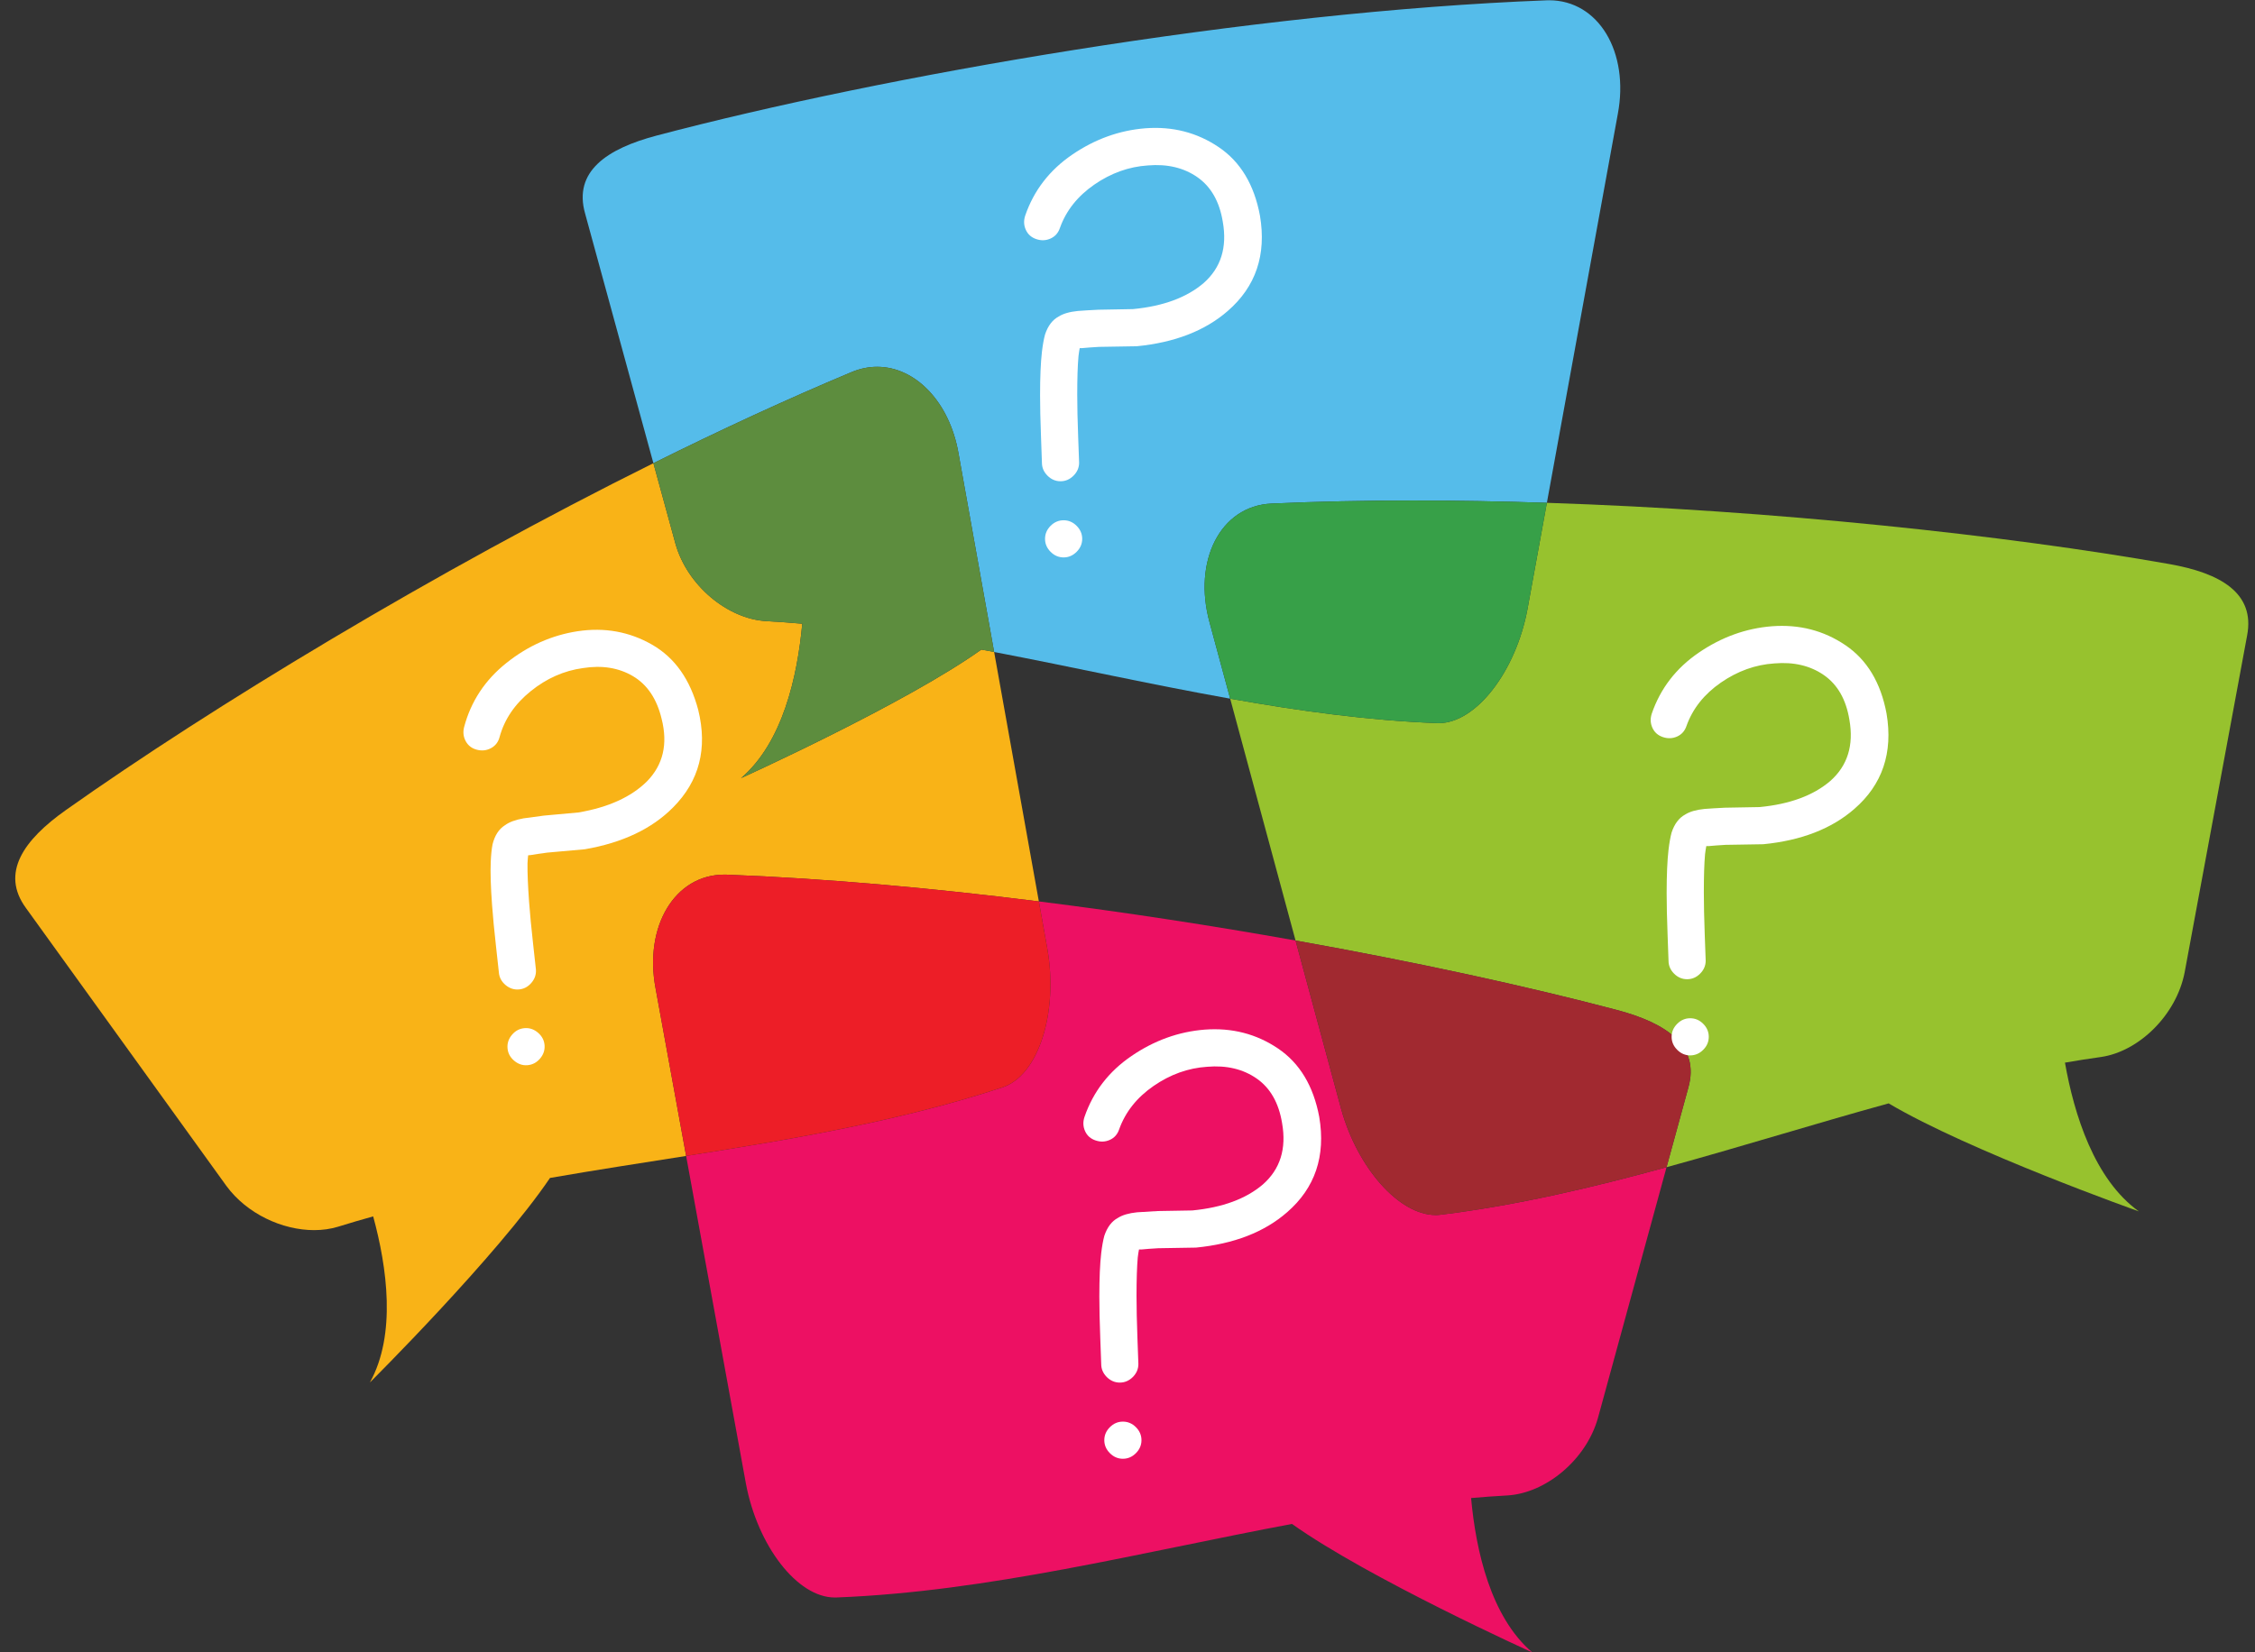
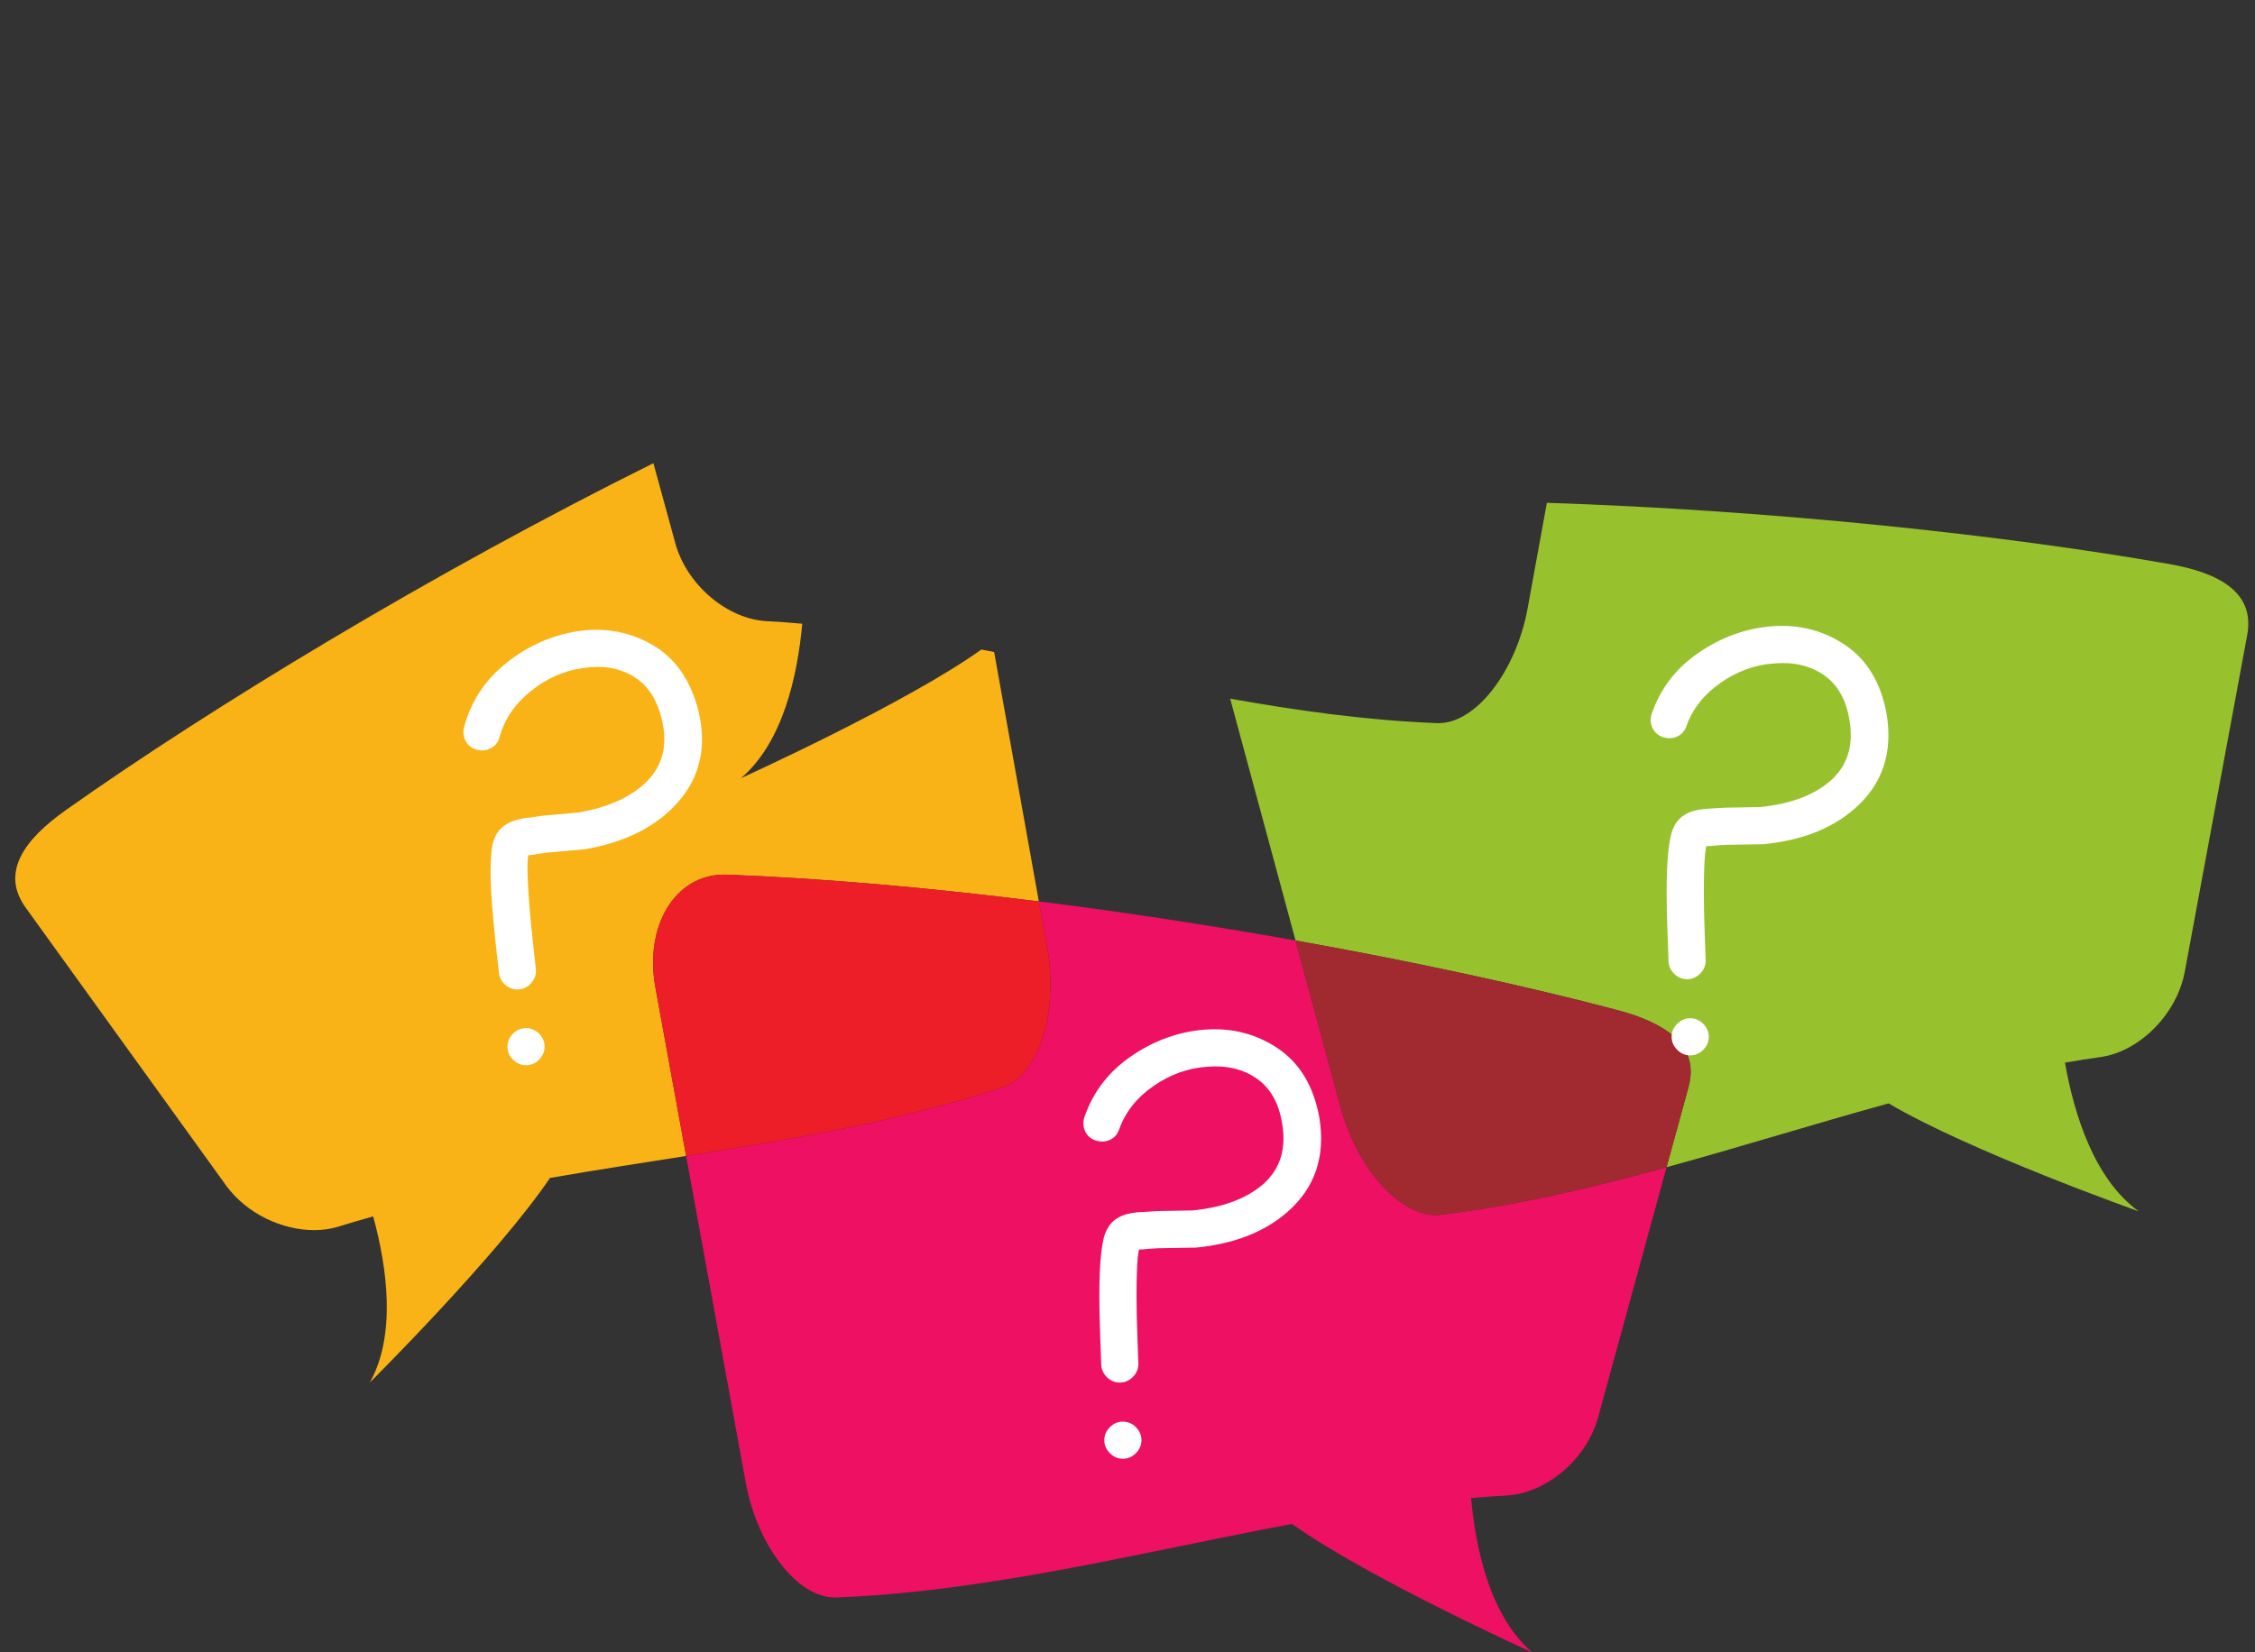
<svg xmlns="http://www.w3.org/2000/svg" height="269.3" preserveAspectRatio="xMidYMid meet" version="1.0" viewBox="28.2 48.0 367.4 269.3" width="367.4" zoomAndPan="magnify">
  <rect x="28.2" y="48.0" width="367.4" height="269.3" fill="#333333" stroke="none" />
  <defs>
    <clipPath id="a">
      <path d="M 0 0 L 425.199 0 L 425.199 365.34 L 0 365.34 Z M 0 0" />
    </clipPath>
  </defs>
  <g>
    <g clip-path="url(#a)" />
    <g id="change1_1">
      <path d="M 88.469 273.297 C 92.801 265.48 91.262 254.531 89 246.238 C 87.09 246.77 85.191 247.324 83.305 247.914 C 82.07 248.293 80.742 248.477 79.379 248.477 C 74.172 248.477 68.41 245.809 65.082 241.266 C 54.203 226.176 43.316 211.086 32.438 195.996 C 28.23 190.262 32.078 184.871 38.926 180.023 C 62.828 163.109 99.004 141.199 134.656 123.488 C 135.855 127.863 137.051 132.238 138.25 136.613 C 140.176 143.457 146.777 148.855 152.992 149.223 C 154.965 149.328 156.938 149.477 158.91 149.648 C 158.129 158.207 155.73 169.004 148.941 174.809 C 148.941 174.809 175.598 162.758 188.09 153.863 C 188.785 153.996 189.48 154.129 190.172 154.258 C 192.602 167.809 195.027 181.359 197.457 194.906 C 180.113 192.73 162.77 191.164 146.68 190.547 C 146.52 190.539 146.367 190.539 146.211 190.539 C 138.109 190.539 133.113 199.031 135.008 209.062 C 136.664 218.172 138.328 227.277 139.988 236.387 C 132.586 237.555 125.172 238.691 117.809 239.973 C 109.219 252.676 88.469 273.297 88.469 273.297" fill="#f9b317" />
    </g>
    <g id="change2_1">
      <path d="M 277.852 317.301 C 277.852 317.301 251.195 305.25 238.699 296.359 C 213.961 301 189.215 307.391 164.477 308.344 C 164.387 308.348 164.301 308.348 164.211 308.348 C 158.074 308.348 151.633 299.898 149.734 289.812 C 146.484 272.004 143.234 254.195 139.988 236.387 C 157.527 233.617 175 230.672 191.531 225.207 C 197.438 223.266 200.629 212.945 198.852 202.691 C 198.387 200.098 197.922 197.5 197.457 194.906 C 211.629 196.684 225.797 198.871 239.281 201.277 C 241.758 210.43 244.23 219.582 246.707 228.73 C 249.359 238.316 256.133 246.016 262.113 246.016 C 262.391 246.016 262.668 246 262.945 245.965 C 275.297 244.449 287.531 241.566 299.727 238.223 C 296 251.852 292.27 265.48 288.543 279.109 C 286.613 285.949 280.016 291.348 273.801 291.715 C 271.828 291.82 269.855 291.969 267.879 292.141 C 268.664 300.699 271.059 311.496 277.852 317.301" fill="#ed1063" />
    </g>
    <g id="change3_1">
      <path d="M 139.988 236.387 C 138.328 227.277 136.664 218.172 135.008 209.062 C 133.113 199.031 138.109 190.539 146.211 190.539 C 146.367 190.539 146.52 190.539 146.68 190.547 C 162.77 191.164 180.113 192.73 197.457 194.906 C 197.922 197.5 198.387 200.098 198.852 202.691 C 200.629 212.945 197.438 223.266 191.531 225.207 C 175 230.672 157.527 233.617 139.988 236.387" fill="#ed1e27" />
    </g>
    <g id="change4_1">
-       <path d="M 228.629 161.863 C 215.809 159.578 202.992 156.711 190.172 154.258 C 188.238 143.473 186.305 132.684 184.371 121.895 C 182.918 113.492 177.34 107.777 171.117 107.777 C 169.746 107.777 168.348 108.055 166.953 108.637 C 156.484 113.016 145.594 118.055 134.656 123.488 C 130.945 109.918 127.234 96.348 123.523 82.777 C 121.594 75.934 127.082 72.23 135.195 70.09 C 172.188 60.324 231.809 49.906 280.113 48.055 C 280.27 48.047 280.426 48.043 280.578 48.043 C 288.684 48.043 293.68 56.535 291.785 66.57 C 287.934 87.695 284.078 108.82 280.227 129.945 C 272.902 129.703 265.609 129.574 258.445 129.574 C 250.555 129.574 242.816 129.73 235.367 130.066 C 226.992 130.438 222.508 139.469 225.285 149.492 C 226.398 153.617 227.512 157.738 228.629 161.863" fill="#55bcea" />
-     </g>
+       </g>
    <g id="change5_1">
-       <path d="M 148.941 174.809 C 155.73 169.004 158.129 158.207 158.91 149.648 C 156.938 149.477 154.965 149.328 152.992 149.223 C 146.777 148.855 140.176 143.457 138.25 136.613 C 137.051 132.238 135.855 127.863 134.656 123.488 C 145.594 118.055 156.484 113.016 166.953 108.637 C 168.348 108.055 169.746 107.777 171.117 107.777 C 177.34 107.777 182.918 113.492 184.371 121.895 C 186.305 132.684 188.238 143.473 190.172 154.258 C 189.48 154.129 188.785 153.996 188.09 153.863 C 175.598 162.758 148.941 174.809 148.941 174.809" fill="#5d8d3e" />
-     </g>
+       </g>
    <g id="change6_1">
      <path d="M 376.676 245.422 C 376.676 245.422 349.102 235.637 335.91 227.82 C 323.84 231.148 311.801 234.91 299.727 238.223 C 300.91 233.902 302.09 229.59 303.27 225.27 C 305.199 218.426 299.707 214.727 291.598 212.586 C 276.988 208.727 258.855 204.77 239.281 201.277 C 235.73 188.141 232.18 175.004 228.629 161.863 C 239.855 163.863 251.086 165.418 262.316 165.848 C 262.402 165.852 262.492 165.855 262.578 165.855 C 268.715 165.855 275.156 157.406 277.059 147.32 C 278.113 141.527 279.172 135.734 280.227 129.945 C 317.18 131.16 355.027 135.23 381.621 139.922 C 389.883 141.379 395.664 144.605 394.312 151.59 C 390.922 169.883 387.527 188.176 384.137 206.469 C 382.785 213.445 376.66 219.379 370.5 220.262 C 368.543 220.531 366.59 220.844 364.637 221.18 C 366.133 229.645 369.418 240.203 376.676 245.422" fill="#97c22e" />
    </g>
    <g id="change7_1">
      <path d="M 262.113 246.016 C 256.133 246.016 249.359 238.316 246.707 228.73 C 244.23 219.582 241.758 210.43 239.281 201.277 C 258.855 204.77 276.988 208.727 291.598 212.586 C 299.707 214.727 305.199 218.426 303.27 225.27 C 302.09 229.59 300.91 233.902 299.727 238.223 C 287.531 241.566 275.297 244.449 262.945 245.965 C 262.668 246 262.391 246.016 262.113 246.016" fill="#a12930" />
    </g>
    <g id="change8_1">
-       <path d="M 262.578 165.855 C 262.492 165.855 262.402 165.852 262.316 165.848 C 251.086 165.418 239.855 163.863 228.629 161.863 C 227.512 157.738 226.398 153.617 225.285 149.492 C 222.508 139.469 226.992 130.438 235.367 130.066 C 242.816 129.73 250.555 129.574 258.445 129.574 C 265.609 129.574 272.902 129.703 280.227 129.945 C 279.172 135.734 278.113 141.527 277.059 147.32 C 275.156 157.406 268.715 165.855 262.578 165.855" fill="#37a048" />
-     </g>
+       </g>
    <g id="change9_1">
-       <path d="M 203.609 133.695 C 204.215 134.301 204.52 135.008 204.52 135.816 C 204.52 136.621 204.215 137.328 203.609 137.934 C 203.004 138.539 202.297 138.844 201.492 138.844 C 200.684 138.844 199.977 138.539 199.371 137.934 C 198.766 137.328 198.465 136.621 198.465 135.816 C 198.465 135.008 198.766 134.301 199.371 133.695 C 199.977 133.09 200.684 132.789 201.492 132.789 C 202.297 132.789 203.004 133.09 203.609 133.695 Z M 195.234 83.137 C 196.645 79.031 199.203 75.719 202.902 73.195 C 206.602 70.672 210.574 69.242 214.812 68.906 C 219.254 68.57 223.238 69.598 226.77 71.984 C 230.305 74.375 232.539 78.09 233.48 83.137 C 234.559 89.527 232.809 94.711 228.234 98.68 C 224.531 101.906 219.59 103.824 213.398 104.43 C 213.195 104.43 211.145 104.465 207.242 104.531 C 206.098 104.598 205.191 104.668 204.52 104.734 L 204.113 104.734 C 204.047 105.07 203.98 105.508 203.914 106.047 C 203.777 107.594 203.711 109.68 203.711 112.301 C 203.711 114.254 203.762 116.559 203.863 119.215 C 203.965 121.871 204.016 123.27 204.016 123.402 C 204.016 124.211 203.711 124.918 203.105 125.523 C 202.5 126.129 201.793 126.43 200.984 126.43 C 200.18 126.43 199.473 126.129 198.867 125.523 C 198.262 124.918 197.957 124.211 197.957 123.402 C 197.957 123.27 197.906 121.871 197.809 119.215 C 197.707 116.559 197.656 114.285 197.656 112.402 C 197.656 109.441 197.758 107.09 197.957 105.34 C 198.094 104.195 198.262 103.254 198.465 102.512 C 198.934 101.102 199.676 100.125 200.684 99.586 C 201.422 99.117 202.465 98.812 203.812 98.68 C 204.684 98.609 205.797 98.543 207.141 98.477 L 212.793 98.375 C 217.703 97.906 221.539 96.492 224.297 94.137 C 227.125 91.648 228.164 88.316 227.426 84.145 C 226.887 80.852 225.508 78.43 223.289 76.879 C 221.07 75.332 218.379 74.695 215.215 74.961 C 212.121 75.164 209.211 76.207 206.484 78.09 C 203.762 79.977 201.895 82.328 200.887 85.156 C 200.613 85.961 200.109 86.535 199.371 86.871 C 198.629 87.207 197.855 87.242 197.051 86.973 C 196.242 86.703 195.672 86.199 195.336 85.457 C 194.996 84.719 194.965 83.945 195.234 83.137" fill="#fff" />
-     </g>
+       </g>
    <g id="change9_2">
      <path d="M 115.863 216.309 C 116.512 216.867 116.867 217.551 116.926 218.355 C 116.984 219.16 116.734 219.887 116.176 220.535 C 115.613 221.184 114.93 221.535 114.125 221.598 C 113.32 221.656 112.594 221.406 111.945 220.844 C 111.297 220.285 110.945 219.605 110.887 218.797 C 110.828 217.992 111.078 217.266 111.637 216.617 C 112.195 215.969 112.879 215.617 113.684 215.559 C 114.488 215.496 115.215 215.75 115.863 216.309 Z M 103.816 166.496 C 104.926 162.301 107.234 158.809 110.738 156.02 C 114.246 153.234 118.102 151.52 122.305 150.875 C 126.707 150.215 130.758 150.945 134.453 153.07 C 138.152 155.195 140.652 158.738 141.961 163.699 C 143.504 169.996 142.137 175.293 137.863 179.586 C 134.41 183.074 129.617 185.348 123.488 186.406 C 123.289 186.422 121.242 186.605 117.355 186.953 C 116.219 187.105 115.32 187.238 114.652 187.355 L 114.25 187.387 C 114.207 187.727 114.172 188.168 114.145 188.711 C 114.125 190.262 114.211 192.348 114.402 194.965 C 114.543 196.91 114.762 199.203 115.059 201.848 C 115.352 204.492 115.504 205.879 115.516 206.012 C 115.574 206.816 115.324 207.547 114.766 208.191 C 114.203 208.84 113.52 209.195 112.715 209.254 C 111.91 209.312 111.184 209.062 110.535 208.504 C 109.887 207.941 109.535 207.262 109.477 206.453 C 109.465 206.32 109.312 204.934 109.02 202.289 C 108.723 199.648 108.508 197.387 108.371 195.508 C 108.152 192.555 108.082 190.199 108.156 188.438 C 108.207 187.289 108.305 186.336 108.453 185.586 C 108.816 184.141 109.484 183.113 110.453 182.504 C 111.156 181.98 112.176 181.602 113.508 181.367 C 114.371 181.238 115.477 181.09 116.812 180.922 L 122.441 180.41 C 127.305 179.582 131.027 177.895 133.605 175.344 C 136.242 172.652 137.039 169.258 135.996 165.148 C 135.219 161.902 133.668 159.586 131.34 158.203 C 129.012 156.824 126.281 156.383 123.148 156.883 C 120.074 157.309 117.25 158.562 114.672 160.641 C 112.09 162.719 110.398 165.203 109.602 168.094 C 109.391 168.922 108.93 169.527 108.215 169.918 C 107.5 170.309 106.734 170.398 105.91 170.188 C 105.082 169.98 104.477 169.516 104.086 168.805 C 103.695 168.09 103.605 167.32 103.816 166.496" fill="#fff" />
    </g>
    <g id="change9_3">
      <path d="M 213.27 280.59 C 213.875 281.195 214.176 281.902 214.176 282.711 C 214.176 283.516 213.875 284.223 213.27 284.828 C 212.664 285.434 211.957 285.738 211.148 285.738 C 210.344 285.738 209.637 285.434 209.031 284.828 C 208.426 284.223 208.121 283.516 208.121 282.711 C 208.121 281.902 208.426 281.195 209.031 280.59 C 209.637 279.984 210.344 279.684 211.148 279.684 C 211.957 279.684 212.664 279.984 213.27 280.59 Z M 204.891 230.031 C 206.305 225.926 208.859 222.613 212.562 220.09 C 216.262 217.566 220.23 216.137 224.469 215.801 C 228.91 215.465 232.898 216.492 236.43 218.879 C 239.961 221.266 242.195 224.984 243.141 230.031 C 244.215 236.422 242.469 241.602 237.895 245.57 C 234.191 248.801 229.246 250.719 223.059 251.324 C 222.855 251.324 220.805 251.359 216.902 251.426 C 215.758 251.492 214.848 251.559 214.176 251.629 L 213.773 251.629 C 213.703 251.965 213.637 252.398 213.57 252.938 C 213.438 254.488 213.371 256.57 213.371 259.195 C 213.371 261.148 213.422 263.449 213.52 266.109 C 213.621 268.766 213.672 270.16 213.672 270.297 C 213.672 271.105 213.371 271.809 212.766 272.418 C 212.156 273.02 211.453 273.324 210.645 273.324 C 209.836 273.324 209.133 273.02 208.523 272.418 C 207.922 271.809 207.617 271.105 207.617 270.297 C 207.617 270.16 207.566 268.766 207.465 266.109 C 207.363 263.449 207.312 261.18 207.312 259.297 C 207.312 256.336 207.414 253.98 207.617 252.23 C 207.75 251.09 207.922 250.148 208.121 249.406 C 208.594 247.992 209.332 247.02 210.344 246.48 C 211.082 246.012 212.125 245.707 213.469 245.57 C 214.344 245.504 215.453 245.438 216.801 245.367 L 222.453 245.27 C 227.363 244.797 231.195 243.387 233.957 241.031 C 236.781 238.543 237.824 235.211 237.086 231.039 C 236.547 227.742 235.168 225.32 232.949 223.773 C 230.727 222.227 228.035 221.586 224.875 221.855 C 221.777 222.059 218.871 223.102 216.145 224.984 C 213.422 226.867 211.555 229.223 210.543 232.047 C 210.273 232.855 209.77 233.43 209.031 233.766 C 208.289 234.102 207.516 234.133 206.711 233.863 C 205.902 233.598 205.328 233.094 204.992 232.352 C 204.656 231.609 204.621 230.836 204.891 230.031" fill="#fff" />
    </g>
    <g id="change9_4">
      <path d="M 305.699 214.852 C 306.305 215.457 306.605 216.164 306.605 216.973 C 306.605 217.777 306.305 218.484 305.699 219.09 C 305.094 219.695 304.387 220 303.578 220 C 302.77 220 302.066 219.695 301.461 219.09 C 300.855 218.484 300.551 217.777 300.551 216.973 C 300.551 216.164 300.855 215.457 301.461 214.852 C 302.066 214.246 302.77 213.945 303.578 213.945 C 304.387 213.945 305.094 214.246 305.699 214.852 Z M 297.32 164.293 C 298.734 160.191 301.289 156.875 304.992 154.352 C 308.691 151.828 312.66 150.398 316.898 150.062 C 321.34 149.727 325.328 150.754 328.859 153.141 C 332.391 155.531 334.629 159.246 335.57 164.293 C 336.645 170.684 334.895 175.863 330.32 179.836 C 326.621 183.062 321.676 184.98 315.488 185.586 C 315.285 185.586 313.23 185.621 309.332 185.688 C 308.188 185.754 307.277 185.824 306.605 185.891 L 306.203 185.891 C 306.137 186.227 306.066 186.664 306 187.199 C 305.863 188.75 305.801 190.836 305.801 193.457 C 305.801 195.41 305.852 197.715 305.949 200.371 C 306.051 203.027 306.102 204.426 306.102 204.559 C 306.102 205.367 305.801 206.074 305.191 206.68 C 304.59 207.285 303.883 207.586 303.074 207.586 C 302.266 207.586 301.562 207.285 300.953 206.68 C 300.352 206.074 300.047 205.367 300.047 204.559 C 300.047 204.426 299.996 203.027 299.895 200.371 C 299.793 197.715 299.742 195.441 299.742 193.559 C 299.742 190.598 299.844 188.246 300.047 186.496 C 300.18 185.352 300.352 184.41 300.551 183.668 C 301.02 182.258 301.762 181.281 302.77 180.742 C 303.512 180.273 304.555 179.969 305.898 179.836 C 306.773 179.77 307.883 179.699 309.23 179.633 L 314.883 179.531 C 319.793 179.062 323.629 177.648 326.387 175.293 C 329.211 172.805 330.254 169.473 329.516 165.301 C 328.977 162.008 327.598 159.586 325.379 158.035 C 323.156 156.488 320.465 155.852 317.305 156.117 C 314.207 156.32 311.301 157.363 308.574 159.246 C 305.852 161.133 303.98 163.484 302.973 166.312 C 302.703 167.117 302.199 167.691 301.461 168.027 C 300.719 168.363 299.945 168.398 299.141 168.129 C 298.332 167.859 297.758 167.355 297.422 166.613 C 297.086 165.875 297.051 165.102 297.32 164.293" fill="#fff" />
    </g>
  </g>
</svg>